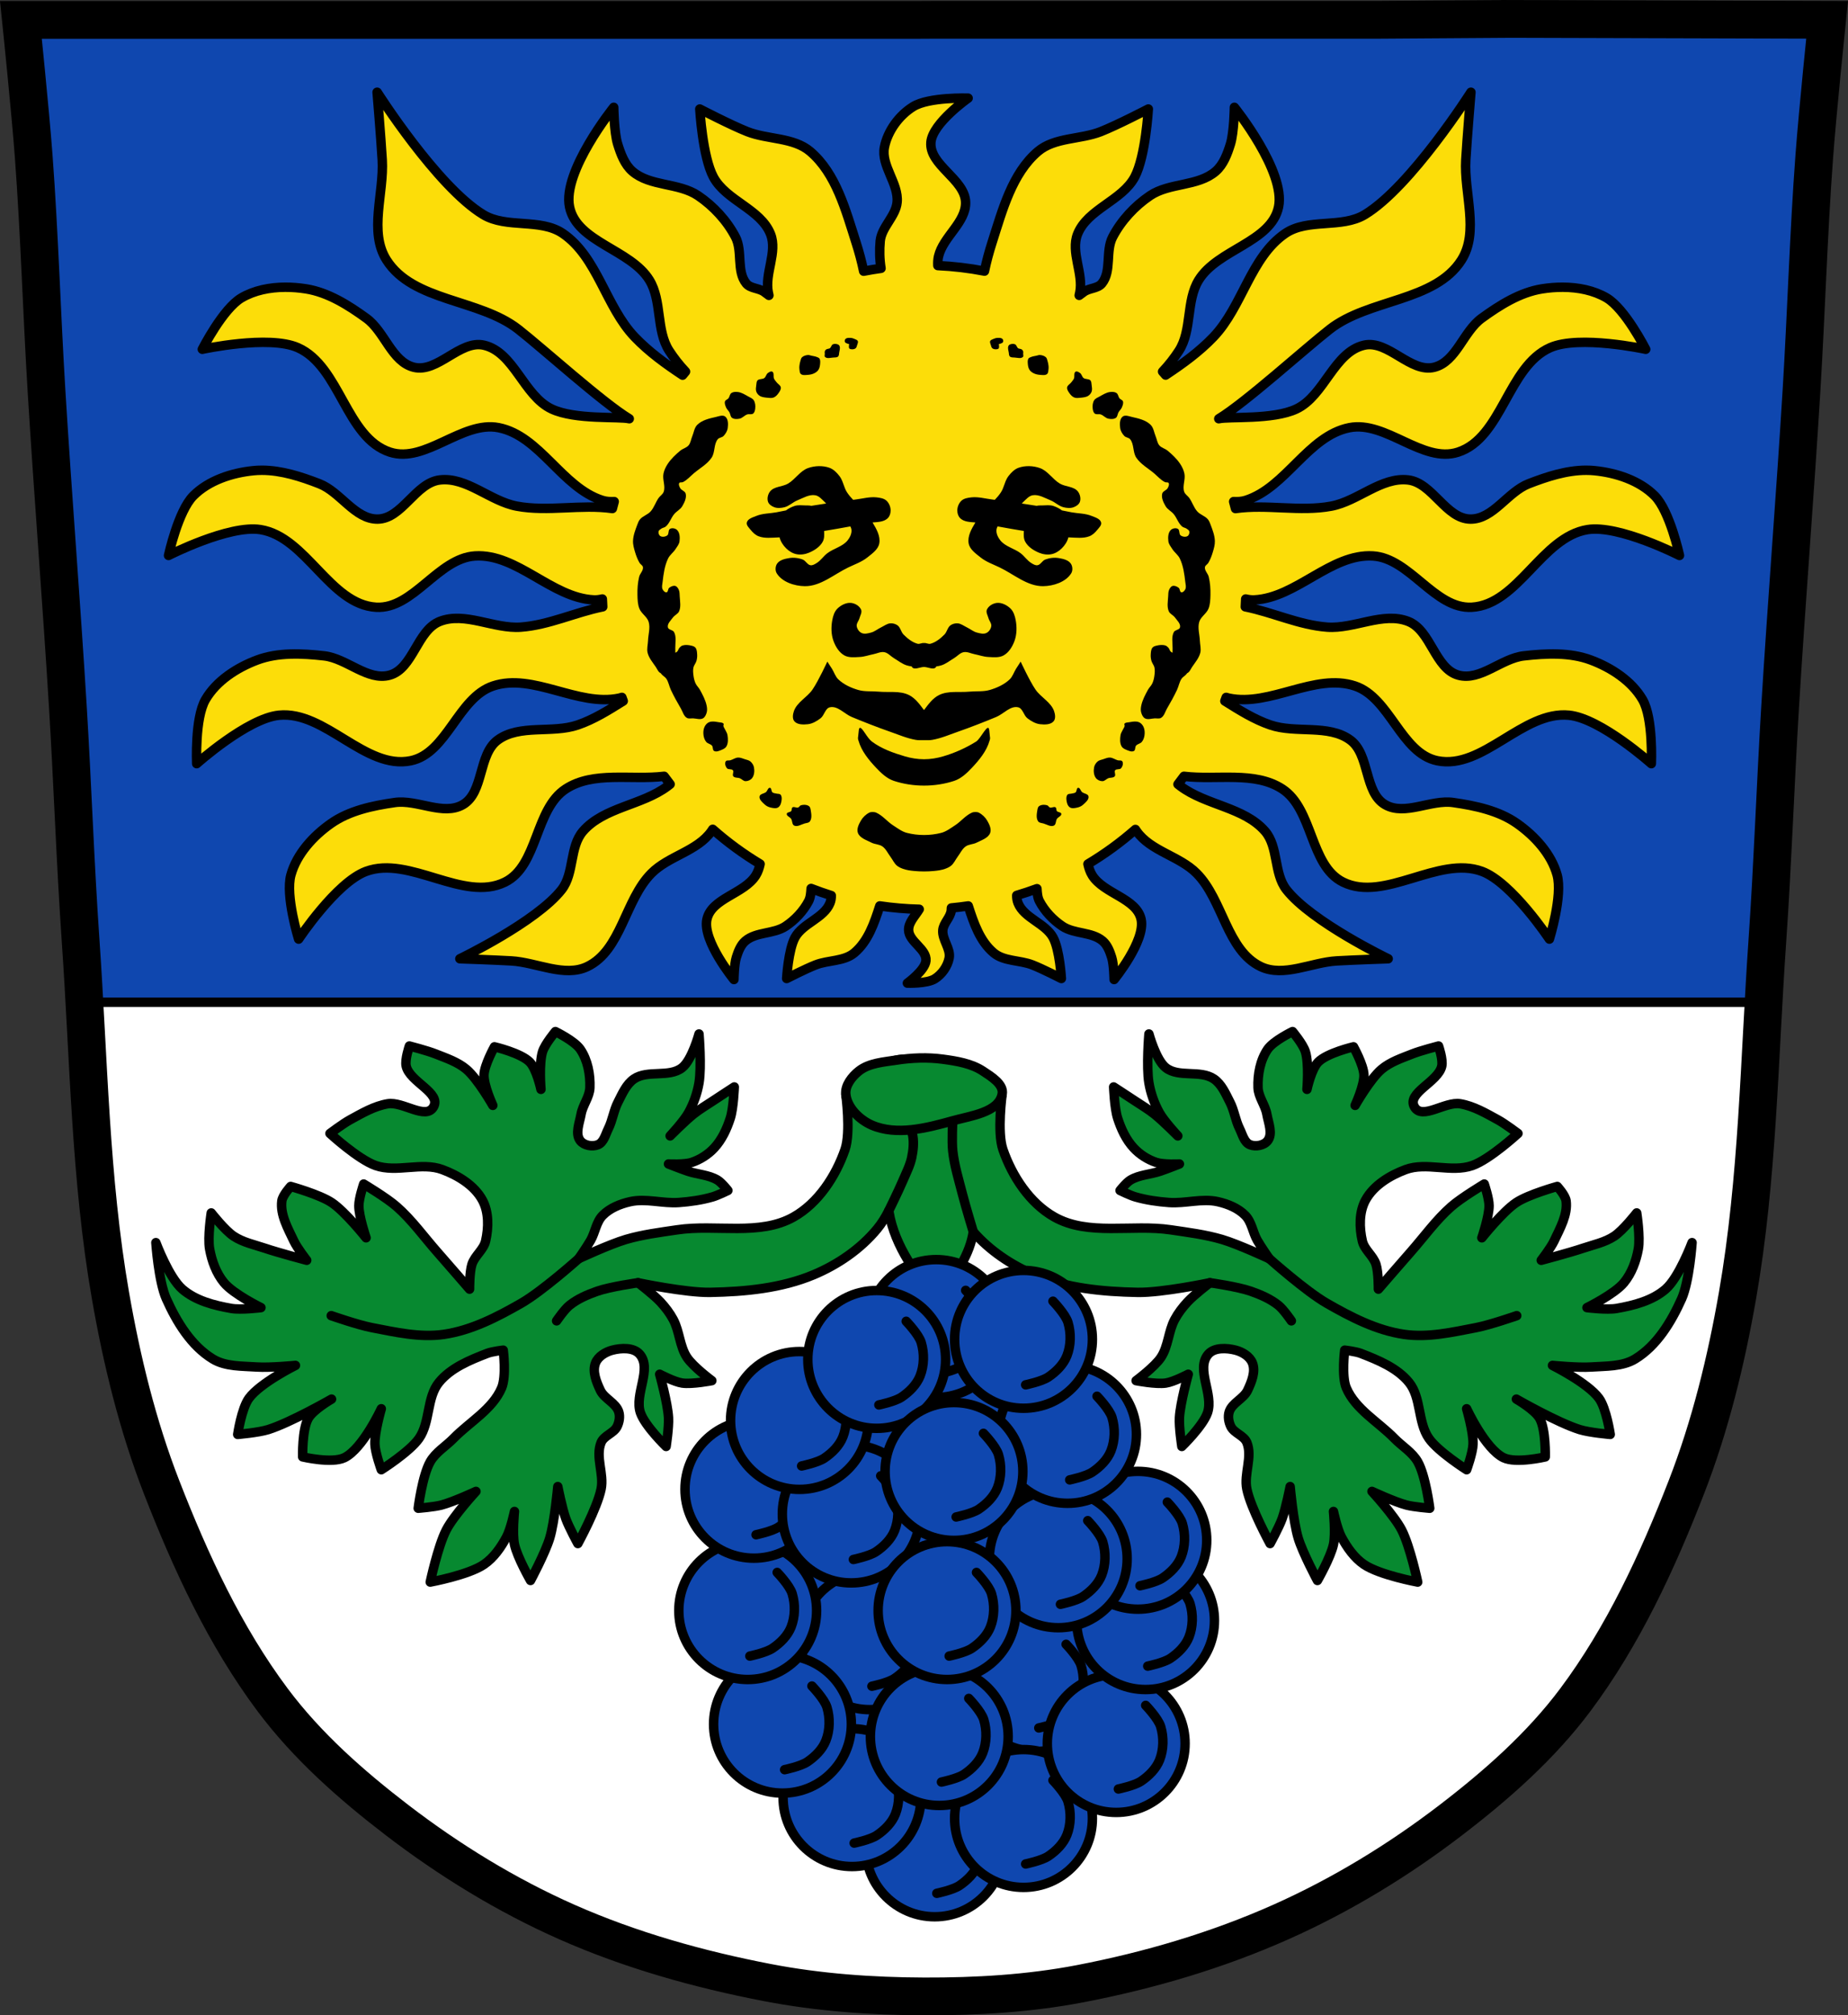
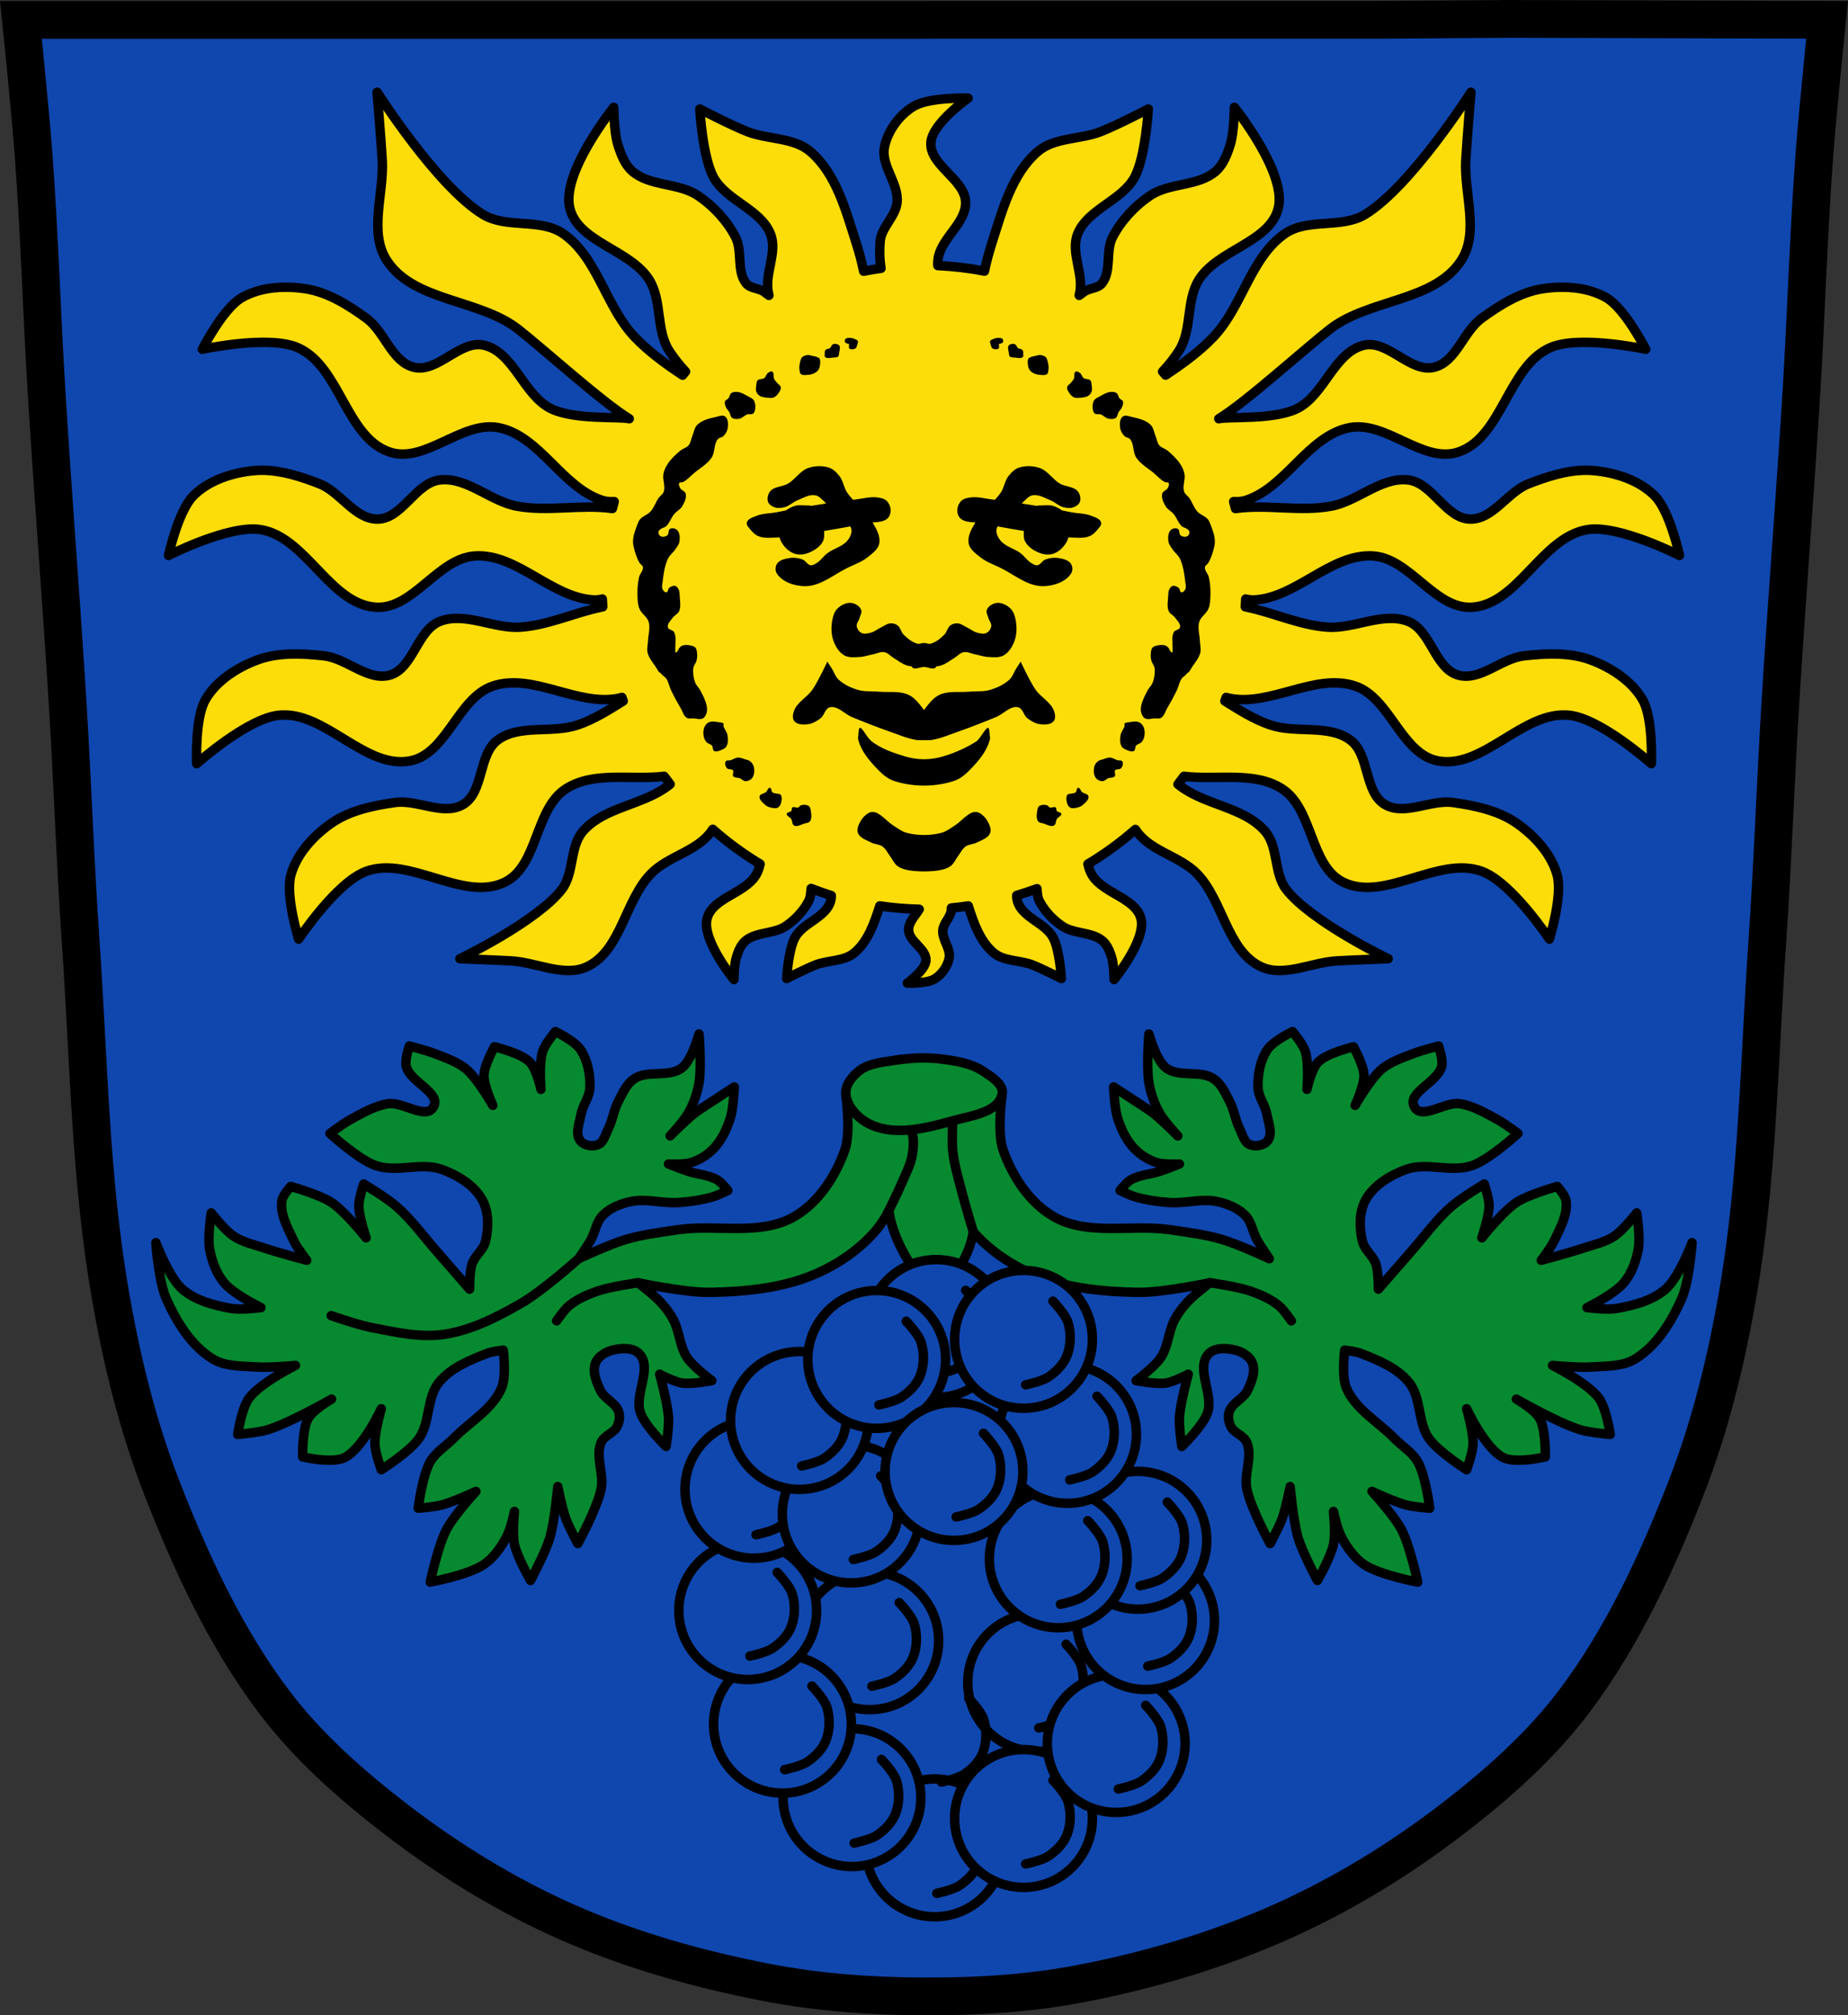
<svg xmlns="http://www.w3.org/2000/svg" width="979.3" height="1067.61" viewBox="0 0 979.297 1067.606">
  <rect x="0" y="0" width="979.297" height="1067.606" fill="#333333" stroke="none" />
  <g transform="translate(97.5 4.256)">
    <path d="m701.97 5.759l-70.798.478h-235.05l-7.958.043h-235.05-239.53c0 0 4.995 48.18 6.784 72.32 3.067 41.38 4.256 82.87 6.784 124.29 3.405 55.766 7.902 111.49 11.307 167.25 2.529 41.41 3.91 82.9 6.784 124.29 4.346 62.59 5.02 125.75 15.786 187.56 6.02 34.562 14.418 68.979 27.14 101.67 15.355 39.473 33.473 78.71 58.839 112.63 18.288 24.456 41.648 45.04 65.884 63.62 27.747 21.272 57.962 39.816 89.93 53.968 33.818 14.97 69.917 25.08 106.24 32.09 27.334 5.278 55.35 7.255 83.19 7.349 27.662.094 55.55-1.52 82.71-6.741 36.46-7.01 72.54-17.626 106.46-32.746 31.934-14.235 62.23-32.696 89.98-53.968 24.24-18.58 47.595-39.17 65.884-63.62 25.365-33.919 43.484-73.16 58.839-112.63 12.718-32.695 21.12-67.16 27.14-101.72 10.762-61.814 11.44-124.97 15.786-187.56 2.874-41.39 4.256-82.87 6.784-124.29 3.405-55.766 7.902-111.44 11.307-167.21 2.529-41.41 3.717-82.909 6.784-124.29 1.79-24.14 6.784-72.32 6.784-72.32l-168.73-.478" fill="#0f47af" />
    <g stroke="#000">
-       <path d="m-52.787 526.67c2.894 51.979 4.901 104.12 13.818 155.34 6.02 34.562 14.419 68.979 27.14 101.67 15.355 39.473 33.473 78.71 58.838 112.63 18.288 24.456 41.649 45.04 65.885 63.62 27.747 21.272 57.961 39.814 89.93 53.967 33.818 14.97 69.917 25.08 106.24 32.1 27.334 5.278 55.35 7.253 83.19 7.348 27.662.094 55.55-1.52 82.71-6.74 36.46-7.01 72.54-17.626 106.46-32.746 31.934-14.235 62.23-32.697 89.98-53.969 24.24-18.58 47.594-39.17 65.883-63.62 25.365-33.919 43.485-73.16 58.84-112.63 12.718-32.695 21.12-67.16 27.14-101.72 8.912-51.19 10.921-103.3 13.813-155.25h-889.86z" fill="#fff" stroke-linejoin="round" stroke-linecap="round" stroke-width="5" />
      <path d="m353.6 718.78l-41.2 38.908c0 0-8.583 48.635-8.583 50.924 0 2.289-4.01 32.04-1.717 35.475 2.289 3.433 9.727 53.784 13.16 58.934 3.433 5.15 13.16 29.18 24.604 37.764 11.443 8.583 75.53 25.18 75.53 25.18 0 0 44.06-16.02 50.35-19.454 6.294-3.433 24.03-18.31 25.18-22.887 1.144-4.577 7.438-50.35 7.438-50.35 0 0-15.449-68.66-16.02-70.95-.572-2.289-12.02-33.758-13.16-40.624-1.144-6.866-16.02-31.47-18.882-37.764-2.861-6.294-36.619-26.32-36.619-26.32z" fill="#0f47af" fill-rule="evenodd" />
      <path d="m701.97 5.773l-70.798.478h-235.05l-7.958.043h-235.05-239.53c0 0 4.995 48.18 6.784 72.32 3.067 41.38 4.256 82.87 6.784 124.29 3.405 55.766 7.902 111.49 11.307 167.25 2.529 41.41 3.91 82.9 6.784 124.29 4.346 62.59 5.02 125.75 15.786 187.56 6.02 34.562 14.418 68.979 27.14 101.67 15.355 39.473 33.473 78.71 58.839 112.63 18.288 24.456 41.648 45.04 65.884 63.62 27.747 21.272 57.962 39.816 89.93 53.968 33.818 14.97 69.917 25.08 106.24 32.09 27.334 5.278 55.35 7.255 83.19 7.349 27.662.094 55.55-1.52 82.71-6.741 36.46-7.01 72.54-17.626 106.46-32.746 31.934-14.235 62.23-32.696 89.98-53.968 24.24-18.58 47.595-39.17 65.884-63.62 25.365-33.919 43.484-73.16 58.839-112.63 12.718-32.695 21.12-67.16 27.14-101.72 10.762-61.814 11.44-124.97 15.786-187.56 2.874-41.39 4.256-82.87 6.784-124.29 3.405-55.766 7.902-111.44 11.307-167.21 2.529-41.41 3.717-82.909 6.784-124.29 1.79-24.14 6.784-72.32 6.784-72.32l-168.73-.478z" fill="none" stroke-width="20" />
      <path d="m102.33 44.594c0 0 2.01 23.863 2.719 35.814 1.048 17.665-7.202 38.09 2.268 53.04 14.07 22.21 49.09 20.536 69.814 36.721 13.05 10.195 44.742 38.925 58.826 47.4-5.2-1.317-28.618.711-41.12-5.174-14.868-7-19.886-30.12-35.904-33.789-12.668-2.905-24.604 14.881-37.2 11.678-11.661-2.966-15.348-18.888-25.09-25.953-9.604-6.967-20.289-13.715-32.01-15.572-3.55-.563-7.246-.876-10.957-.863-8.164.028-16.387 1.633-23.21 5.623-9.859 5.764-20.764 27.25-20.764 27.25 0 0 35.17-7.671 50.607-.865 22.526 9.931 25.458 47.79 48.881 55.37 18.704 6.05 38.24-16.78 57.53-12.977 21.938 4.326 33.612 31.768 54.936 38.496 2.037.643 4.161.776 6.326.664-.346 1.222-.656 2.451-.975 3.68-16.595-2.382-34.08 1.832-50.648-1.26-14.11-2.633-26.508-15.555-40.768-13.889-12.909 1.509-20.02 20.645-33.01 20.746-12.03.094-19.642-14.37-30.857-18.729-9.677-3.761-20.11-7.149-30.479-7.146-1.481 0-2.962.069-4.438.217-11.443 1.144-23.714 5.147-31.842 13.283-8.07 8.08-13.158 31.633-13.158 31.633 0 0 32.07-16.356 48.728-13.695 24.31 3.883 36.762 39.755 61.34 41.13 19.627 1.1 32.723-25.945 52.34-27.17 22.317-1.389 40.579 22.19 62.912 23.279 1.538.075 3.053-.126 4.553-.484.055 1.382.126 2.762.215 4.141-14.526 2.914-28.577 9.678-43.39 10.77-14.317 1.055-29.599-8.279-42.961-3.03-12.1 4.752-14.09 25.07-26.627 28.482-11.61 3.16-22.659-8.883-34.615-10.236-11.79-1.335-24.413-1.946-35.527 2.207-10.773 4.03-21.615 11.03-27.398 20.969-5.743 9.871-4.654 33.941-4.654 33.941 0 0 26.835-23.996 43.623-25.674 24.496-2.448 45.687 29.06 69.805 24.12 19.259-3.944 25.02-33.435 43.682-39.621 21.22-7.04 44.897 11.1 66.77 6.457.493-.105.973-.244 1.447-.398.235.639.464 1.281.707 1.918-7.776 4.855-15.542 9.762-24.12 12.693-13.585 4.643-30.731-.52-42.33 7.939-10.501 7.658-7.286 27.818-18.555 34.29-10.432 5.995-24.17-2.86-36.08-1.145-11.744 1.692-24.11 4.295-33.813 11.125-9.404 6.62-18.12 16.14-21.2 27.22-3.058 11 4.086 34.01 4.086 34.01 0 0 19.891-30 35.709-35.873 23.08-8.566 51.55 16.556 73.64 5.676 17.634-8.688 15.749-38.679 32.24-49.38 14.623-9.496 34.558-4.561 52.11-6.68 1.034 1.414 2.083 2.818 3.162 4.203-.444.351-.889.699-1.342 1.039-13.524 10.17-33.715 11.09-44.82 23.85-7.205 8.281-4.54 22.268-11.289 30.924-13.367 17.14-53.969 36.645-53.969 36.645 0 0 18.202.608 27.29 1.137 13.435.782 28.12 8.826 40.26 3.01 18.03-8.639 19.883-35.21 33.953-49.41 9.106-9.187 24.326-11.704 31.789-22.266.243-.344.47-.702.707-1.053 7.788 6.883 16.189 13.04 25.1 18.395-.465 2.13-1.132 4.172-2.277 6.01-6.134 9.818-23.516 12.06-25.914 23.34-2.416 11.364 14.336 31.846 14.336 31.846 0 0 .094-7.997 1.285-11.762.994-3.143 2.253-6.526 4.779-8.684 5.724-4.89 15.04-3.597 21.318-7.781 4.992-3.329 9.339-7.946 12.13-13.207 1.072-2.02 1.231-4.424 1.375-6.814 3.524 1.373 7.093 2.629 10.701 3.766.003 1.352-.174 2.677-.682 3.953-3.191 8.02-14.434 10.678-18.563 18.273-3.538 6.507-4.41 21.713-4.41 21.713 0 0 10.134-5.183 15.438-7.238 6.635-2.571 14.97-1.783 20.4-6.332 7.286-6.104 10.57-15.701 13.516-24.896 6.924 1.021 13.903 1.613 20.898 1.777-2.218 3.661-5.736 6.921-5.613 11.06.184 6.205 9.718 10.03 9.168 16.211-.455 5.12-9.84 11.873-9.84 11.873 0 0 10.38.322 14.535-2.283 3.767-2.362 6.753-6.595 7.602-10.959.968-4.978-3.81-9.791-3.354-14.842.343-3.79 4.126-6.713 4.473-10.502.038-.411.052-.834.074-1.252 2.987-.279 5.967-.636 8.938-1.072 2.944 9.192 6.229 18.784 13.512 24.885 5.43 4.549 13.766 3.761 20.4 6.332 5.304 2.055 15.438 7.238 15.438 7.238 0 0-.873-15.206-4.41-21.713-4.129-7.595-15.371-10.252-18.563-18.273-.519-1.303-.693-2.658-.682-4.04 3.608-1.068 7.18-2.255 10.709-3.559.142 2.351.313 4.708 1.367 6.695 2.791 5.261 7.139 9.878 12.13 13.207 6.275 4.184 15.594 2.891 21.318 7.781 2.526 2.158 3.785 5.54 4.779 8.684 1.191 3.765 1.285 11.762 1.285 11.762 0 0 16.752-20.482 14.336-31.846-2.398-11.281-19.781-13.522-25.914-23.34-1.146-1.834-1.812-3.876-2.277-6.01 8.923-5.327 17.341-11.459 25.15-18.318.22.325.432.657.658.977 7.463 10.562 22.683 13.08 31.789 22.266 14.07 14.195 15.924 40.769 33.953 49.41 12.134 5.814 26.825-2.23 40.26-3.01 9.09-.529 27.29-1.137 27.29-1.137 0 0-40.602-19.501-53.969-36.645-6.749-8.656-4.084-22.643-11.289-30.924-11.1-12.764-31.3-13.679-44.82-23.85-.44-.331-.873-.669-1.305-1.01 1.085-1.393 2.139-2.805 3.178-4.227 17.534 2.102 37.443-2.812 52.05 6.674 16.487 10.706 14.602 40.697 32.24 49.38 22.08 10.88 50.557-14.242 73.64-5.676 15.818 5.871 35.707 35.873 35.707 35.873 0 0 7.146-23.01 4.088-34.01-3.08-11.08-11.799-20.596-21.2-27.22-9.702-6.83-22.07-9.433-33.813-11.125-11.909-1.716-25.648 7.139-36.08 1.145-11.269-6.475-8.05-26.635-18.553-34.29-11.599-8.459-28.747-3.296-42.33-7.939-8.568-2.929-16.325-7.83-24.09-12.68.243-.639.473-1.282.709-1.924.466.151.937.288 1.42.391 21.873 4.644 45.545-13.494 66.77-6.457 18.66 6.186 24.423 35.677 43.682 39.621 24.12 4.939 45.31-26.571 69.805-24.12 16.788 1.678 43.623 25.674 43.623 25.674 0 0 1.088-24.07-4.654-33.941-5.783-9.94-16.626-16.943-27.398-20.969-11.11-4.153-23.737-3.542-35.527-2.207-11.956 1.353-23.01 13.397-34.615 10.236-12.54-3.414-14.53-23.73-26.627-28.482-13.362-5.249-28.643 4.084-42.961 3.03-14.816-1.092-28.865-7.853-43.39-10.768.088-1.379.159-2.759.213-4.143 1.499.358 3.01.559 4.549.484 22.334-1.09 40.595-24.668 62.912-23.279 19.62 1.221 32.716 28.27 52.34 27.17 24.58-1.378 37.03-37.25 61.34-41.13 16.661-2.661 48.729 13.695 48.729 13.695 0 0-5.087-23.554-13.158-31.633-8.128-8.136-20.398-12.139-31.842-13.283-1.476-.148-2.957-.216-4.438-.217-10.367-.003-20.802 3.385-30.479 7.146-11.215 4.359-18.826 18.822-30.857 18.729-12.996-.101-20.1-19.237-33.01-20.746-14.259-1.667-26.655 11.256-40.768 13.889-16.6 3.097-34.11-1.136-50.729 1.271-.322-1.233-.637-2.469-.986-3.695 2.197.121 4.352-.008 6.418-.66 21.324-6.728 32.998-34.17 54.936-38.496 19.287-3.803 38.827 19.03 57.53 12.977 23.423-7.577 26.349-45.44 48.875-55.37 15.438-6.806 50.609.865 50.609.865 0 0-10.901-21.486-20.76-27.25-6.826-3.99-15.05-5.596-23.21-5.623-3.711-.012-7.409.301-10.959.863-11.719 1.858-22.405 8.605-32.01 15.572-9.74 7.07-13.427 22.987-25.09 25.953-12.596 3.204-24.532-14.583-37.2-11.678-16.02 3.674-21.03 26.787-35.902 33.789-12.497 5.885-35.915 3.856-41.12 5.174 14.08-8.478 45.773-37.21 58.826-47.4 20.722-16.185 55.742-14.508 69.813-36.721 9.47-14.949 1.22-35.37 2.268-53.04.709-11.951 2.721-35.814 2.721-35.814 0 0-31.747 50.02-56.21 64.828-12.354 7.479-30.23 1.841-42.16 9.973-18.394 12.534-22.703 38.76-38.08 54.854-7.457 7.804-16.281 14.205-25.33 20.19-.536-.621-1.076-1.238-1.621-1.852 3.246-3.423 6.151-7.157 8.637-10.977 7.082-10.882 3.7-26.447 10.502-37.506 10.01-16.281 38.39-19.998 42.31-38.707 3.944-18.846-23.404-52.811-23.404-52.811 0 0-.156 13.261-2.1 19.504-1.623 5.213-3.677 10.824-7.801 14.402-9.346 8.109-24.562 5.963-34.807 12.902-8.15 5.52-15.247 13.18-19.805 21.904-3.898 7.462-.407 18.06-5.701 24.604-2.223 2.748-6.774 2.381-9.602 4.502-.788.591-1.609 1.196-2.426 1.801.107-.5.226-1.01.326-1.502 2.031-10.11-4.961-21.305-1.201-30.904 5.21-13.302 23.566-17.711 30.31-30.31 5.775-10.792 7.201-36.01 7.201-36.01 0 0-16.546 8.594-25.21 12-10.832 4.263-24.441 2.958-33.31 10.502-13.728 11.682-18.8 31.14-24.303 48.31-1.579 4.926-2.945 9.971-4 15.08-8.157-1.582-16.417-2.558-24.711-2.936-.09-1.719 0-3.369.361-4.906 2.456-10.402 14.661-17.995 14.34-28.678-.368-12.241-19.465-19.617-18.373-31.814.907-10.134 19.717-23.301 19.717-23.301 0 0-20.769-.684-29.12 4.48-7.474 4.619-13.536 12.888-15.236 21.508-1.928 9.775 7.635 19.2 6.723 29.13-.686 7.461-8.269 13.151-8.963 20.611-.435 4.675-.343 9.618.436 14.422-3.081.428-6.153.931-9.209 1.527-1.06-5.123-2.428-10.182-4.01-15.12-5.503-17.17-10.575-36.626-24.303-48.31-8.865-7.544-22.474-6.239-33.31-10.502-8.659-3.408-25.21-12-25.21-12 0 0 1.426 25.21 7.201 36.01 6.741 12.596 25.1 17 30.31 30.31 3.76 9.6-3.232 20.797-1.201 30.904.1.496.219 1 .326 1.502-.816-.605-1.638-1.21-2.426-1.801-2.828-2.121-7.379-1.754-9.602-4.502-5.294-6.546-1.803-17.14-5.701-24.604-4.557-8.724-11.655-16.384-19.805-21.904-10.245-6.939-25.461-4.793-34.807-12.902-4.124-3.578-6.178-9.189-7.801-14.402-1.944-6.243-2.1-19.504-2.1-19.504 0 0-27.349 33.964-23.404 52.811 3.916 18.709 32.29 22.426 42.31 38.707 6.802 11.06 3.42 26.624 10.502 37.506 2.486 3.82 5.391 7.554 8.637 10.977-.523.628-1.041 1.261-1.555 1.896-9.07-5.993-17.923-12.406-25.398-20.23-15.377-16.09-19.686-42.32-38.08-54.854-11.934-8.132-29.806-2.494-42.16-9.973-24.468-14.812-56.21-64.828-56.21-64.828" fill="#fcdd09" stroke-linejoin="round" stroke-linecap="round" stroke-width="5" />
    </g>
    <g fill-rule="evenodd">
      <path d="m352.45 174.72c-.703.008-1.425.103-1.891.57-.377.379-.541 1.075-.336 1.568.239.574.992.775 1.568 1.01.177.071.44-.034.561.113.237.289-.034.747 0 1.119.038.416-.056.923.225 1.232.365.403 1.025.456 1.568.449.626-.008 1.32-.148 1.791-.561.465-.407.604-1.091.785-1.682.21-.687.618-1.467.336-2.127-.232-.543-.922-.759-1.457-1.01-.772-.36-1.614-.652-2.465-.674-.22-.006-.451-.012-.686 0m79.38 0c-.234-.003-.466.004-.686 0-.851.022-1.693.314-2.465.674-.535.249-1.225.465-1.457 1.01-.283.66.126 1.44.336 2.127.181.591.32 1.275.785 1.682.471.412 1.165.553 1.791.561.544.007 1.203-.046 1.568-.449.28-.309.187-.817.225-1.232.034-.372-.237-.83 0-1.119.121-.147.384-.042.561-.113.576-.233 1.33-.434 1.568-1.01.205-.494.041-1.19-.336-1.568-.465-.467-1.188-.562-1.891-.57m-86.72 3.193c-.488-.008-.973.08-1.391.289-.334.167-.453.594-.672.896-.267.369-.414.854-.783 1.121-.316.228-.752.211-1.121.336-.302.102-.647.138-.896.336-.316.251-.555.621-.672 1.01-.119.393-.014.822 0 1.232.019.561-.282 1.281.113 1.68 1.028 1.038 2.91.436 4.367.336.877-.06 1.939.045 2.578-.559.507-.479.442-1.33.559-2.02.194-1.144.634-2.387.225-3.473-.149-.395-.506-.735-.896-.896-.431-.179-.922-.282-1.41-.289m94.05 0c-.488.008-.979.11-1.41.289-.39.162-.747.501-.896.896-.409 1.085.031 2.329.225 3.473.116.688.051 1.539.559 2.02.639.603 1.701.498 2.578.559 1.457.1 3.34.702 4.367-.336.395-.399.095-1.119.113-1.68.014-.411.119-.839 0-1.232-.117-.387-.355-.757-.672-1.01-.25-.198-.594-.234-.896-.336-.369-.125-.805-.108-1.121-.336-.369-.267-.516-.752-.783-1.121-.219-.302-.338-.729-.672-.896-.417-.209-.903-.297-1.391-.289m-108.55 5.891c-1.118.106-2.327.453-3.137 1.232-.47.452-.587 1.172-.785 1.793-.278.872-.465 1.777-.559 2.688-.061.594-.088 1.202 0 1.793.132.888.096 1.998.783 2.576.921.776 2.382.522 3.584.449 1.229-.074 2.489-.336 3.586-.896.826-.422 1.628-1.012 2.129-1.793.606-.946.813-2.128.895-3.248.065-.901.147-1.926-.336-2.689-.26-.411-.785-.591-1.232-.783-.99-.425-2.084-.555-3.137-.785-.594-.13-1.186-.393-1.791-.336m123.04 0c-.605-.057-1.197.206-1.791.336-1.053.23-2.147.36-3.137.785-.447.192-.972.372-1.232.783-.483.763-.401 1.789-.336 2.689.081 1.12.288 2.302.895 3.248.501.781 1.303 1.371 2.129 1.793 1.097.56 2.356.822 3.586.896 1.202.073 2.663.326 3.584-.449.687-.578.651-1.688.783-2.576.088-.591.061-1.199 0-1.793-.094-.911-.28-1.815-.559-2.688-.198-.621-.315-1.341-.785-1.793-.809-.779-2.02-1.126-3.137-1.232m-142.44 8.715c-.605.021-1.282.453-1.781.807-.896.635-1.027 2.031-1.906 2.689-1.01.757-2.72.31-3.584 1.232-.582.621-.559 1.621-.672 2.465-.154 1.147-.383 2.38 0 3.473.317.902.988 1.724 1.793 2.24 1.166.748 2.653.861 4.03 1.01 1.115.118 2.317.297 3.361-.111 1.01-.395 1.829-1.249 2.465-2.129.686-.95 1.518-2.089 1.344-3.248-.165-1.102-1.448-1.697-2.129-2.578-.507-.656-1.108-1.263-1.455-2.02-.53-1.152.199-3.059-.896-3.697-.176-.103-.369-.142-.57-.135m161.83 0c-.202-.007-.394.032-.57.135-1.096.638-.366 2.546-.896 3.697-.347.753-.948 1.36-1.455 2.02-.681.881-1.963 1.476-2.129 2.578-.174 1.159.658 2.298 1.344 3.248.635.88 1.454 1.734 2.465 2.129 1.044.408 2.247.23 3.361.111 1.378-.146 2.865-.259 4.03-1.01.805-.517 1.476-1.338 1.793-2.24.383-1.092.154-2.325 0-3.473-.113-.844-.09-1.844-.672-2.465-.864-.922-2.573-.475-3.584-1.232-.879-.658-1.01-2.055-1.906-2.689-.499-.354-1.176-.786-1.781-.807m-180.41 10.822c-.915-.02-1.853.123-2.574.627-.877.613-.895 1.97-1.568 2.801-.5.617-1.528.82-1.793 1.568-.367 1.036.144 2.231.561 3.248.397.968 1.273 1.67 1.793 2.578.531.928.476 2.287 1.344 2.912 1.097.791 2.707.714 4.03.447 1.508-.303 2.576-1.75 4.03-2.24 1-.337 2.302.199 3.137-.447.768-.594 1.014-1.724 1.119-2.689.16-1.471.017-3.125-.783-4.369-.639-.993-1.881-1.444-2.914-2.02-1.742-.963-3.513-2.11-5.488-2.354-.291-.036-.593-.06-.898-.066m199 0c-.305.007-.608.031-.898.066-1.976.243-3.746 1.39-5.488 2.354-1.033.572-2.275 1.022-2.914 2.02-.8 1.245-.944 2.898-.783 4.369.105.965.352 2.095 1.119 2.689.835.647 2.136.111 3.137.447 1.458.49 2.526 1.937 4.03 2.24 1.326.266 2.936.344 4.03-.447.867-.625.812-1.984 1.344-2.912.52-.908 1.396-1.61 1.793-2.578.417-1.017.928-2.212.561-3.248-.265-.748-1.293-.952-1.793-1.568-.674-.831-.691-2.188-1.568-2.801-.721-.504-1.659-.647-2.574-.627m-206.54 12.598c-1.051.04-2.216.461-3.219.688-3.477.784-7.32 1.643-9.857 4.146-1.595 1.574-1.821 4.095-2.689 6.16-.656 1.56-.824 3.403-1.904 4.705-1.105 1.331-3.035 1.7-4.369 2.801-2.506 2.068-4.925 4.349-6.721 7.06-1.035 1.561-1.869 3.318-2.24 5.154-.636 3.148 1.182 6.605.111 9.633-.469 1.325-1.878 2.101-2.688 3.25-1.6 2.272-2.394 5.106-4.258 7.168-1.557 1.723-4.108 2.368-5.602 4.146-.698.831-1.072 1.896-1.455 2.912-1.035 2.746-2.131 5.581-2.24 8.514-.076 2.049.532 4.084 1.119 6.05.58 1.94 1.319 3.861 2.354 5.602.489.822 1.647 1.295 1.791 2.24.277 1.824-1.59 3.358-2.02 5.152-.744 3.138-.972 6.41-.896 9.635.057 2.413.125 4.924 1.01 7.17 1.05 2.67 4.115 4.305 4.93 7.06.944 3.188-.222 6.647-.336 9.971-.073 2.128-.738 4.318-.225 6.385.686 2.76 2.651 5.05 4.258 7.395.814 1.188 1.382 2.825 2.678 3.408.206.243.407.492.613.729.698.799 1.735 1.286 2.34 2.158 1.22 1.757 1.518 4 2.43 5.939 1.596 3.387 3.419 6.669 5.311 9.9.988 1.688 1.474 3.94 3.148 4.949.954.575 2.217.225 3.33.27 1.738.07 3.69.831 5.219 0 1.067-.581 1.636-1.896 1.98-3.061.34-1.151.237-2.423 0-3.6-.597-2.966-2.072-5.708-3.51-8.369-.688-1.274-1.837-2.279-2.43-3.6-.596-1.327-.899-2.785-1.08-4.229-.168-1.339-.283-2.729 0-4.049.276-1.286 1.274-2.33 1.621-3.6.286-1.048.429-2.156.359-3.24-.081-1.263-.111-2.7-.9-3.689-.502-.629-1.379-.888-2.16-1.08-1.515-.373-3.191-.556-4.68-.09-.636.199-1.164.683-1.619 1.17-.58.62-.683 1.635-1.35 2.16-.262.206-.552.372-.855.516 0-.819-.016-1.639-.027-2.453-.039-2.846.694-6.02-.672-8.514-.652-1.193-2.947-1.14-3.25-2.465-.439-1.921 1.53-3.67 2.689-5.264.901-1.239 2.632-1.848 3.248-3.25 1.053-2.395.477-5.227.336-7.84-.067-1.245-.015-2.577-.561-3.697-.381-.784-.948-1.682-1.791-1.904-1.096-.289-2.366.298-3.25 1.01-.704.565-.46 2.165-1.344 2.352-.862.182-1.731-.782-2.129-1.568-.589-1.166-.15-2.622 0-3.92.489-4.229 1.058-8.604 2.914-12.436.915-1.889 2.781-3.164 3.92-4.928.842-1.305 1.931-2.604 2.129-4.145.263-2.049.166-4.641-1.344-6.05-.911-.851-2.611-1.169-3.697-.559-1.094.615-.444 2.731-1.457 3.473-.998.731-2.653.999-3.697.336-.738-.469-1.084-1.611-.895-2.465.149-.67.894-1.061 1.455-1.457.709-.501 1.695-.553 2.354-1.119 2.02-1.734 2.771-4.569 4.48-6.609 1.272-1.518 3.255-2.435 4.256-4.145 1.172-2 2.394-4.483 1.793-6.723-.356-1.326-2.284-1.691-2.912-2.912-.416-.808-.953-1.933-.449-2.689.361-.543 1.321-.161 1.906-.447 2.242-1.097 3.916-3.096 5.824-4.705 3.195-2.696 7.101-4.804 9.41-8.289 1.891-2.855 1.061-7.111 3.248-9.746.737-.888 2.219-.857 3.03-1.682 1.121-1.147 2.028-2.667 2.24-4.256.274-2.047.296-4.793-1.344-6.05-.49-.375-1.08-.489-1.711-.465m214.07 0c-.631-.024-1.221.09-1.711.465-1.64 1.256-1.617 4-1.344 6.05.212 1.589 1.119 3.109 2.24 4.256.806.825 2.289.794 3.03 1.682 2.187 2.635 1.357 6.891 3.248 9.746 2.309 3.485 6.215 5.594 9.41 8.289 1.908 1.609 3.582 3.608 5.824 4.705.586.287 1.545-.096 1.906.447.503.756-.034 1.882-.449 2.689-.628 1.221-2.556 1.586-2.912 2.912-.601 2.239.621 4.722 1.793 6.723 1 1.709 2.984 2.626 4.256 4.145 1.709 2.04 2.461 4.875 4.48 6.609.659.566 1.644.618 2.354 1.119.561.396 1.306.787 1.455 1.457.189.853-.157 1.996-.895 2.465-1.045.663-2.699.395-3.697-.336-1.013-.742-.363-2.858-1.457-3.473-1.087-.61-2.786-.292-3.697.559-1.51 1.41-1.607 4-1.344 6.05.198 1.54 1.287 2.84 2.129 4.145 1.139 1.764 3 3.038 3.92 4.928 1.856 3.831 2.425 8.207 2.914 12.436.15 1.298.589 2.753 0 3.92-.397.787-1.267 1.751-2.129 1.568-.884-.187-.639-1.786-1.344-2.352-.884-.71-2.154-1.296-3.25-1.01-.843.222-1.41 1.12-1.791 1.904-.545 1.121-.494 2.453-.561 3.697-.141 2.612-.717 5.445.336 7.84.616 1.402 2.347 2.01 3.248 3.25 1.159 1.594 3.129 3.343 2.689 5.264-.303 1.325-2.598 1.272-3.25 2.465-1.366 2.498-.633 5.667-.672 8.514-.011.814-.027 1.634-.027 2.453-.303-.143-.594-.31-.855-.516-.667-.525-.77-1.54-1.35-2.16-.455-.486-.983-.971-1.619-1.17-1.489-.466-3.165-.283-4.68.09-.782.192-1.658.451-2.16 1.08-.789.99-.819 2.426-.9 3.689-.07 1.084.073 2.192.359 3.24.347 1.269 1.345 2.313 1.621 3.6.283 1.32.168 2.71 0 4.049-.181 1.444-.484 2.901-1.08 4.229-.593 1.321-1.741 2.326-2.43 3.6-1.438 2.661-2.913 5.404-3.51 8.369-.237 1.176-.34 2.449 0 3.6.344 1.165.913 2.48 1.98 3.061 1.528.831 3.48.07 5.219 0 1.113-.045 2.376.305 3.33-.27 1.675-1.01 2.161-3.261 3.148-4.949 1.891-3.232 3.715-6.513 5.311-9.9.912-1.935 1.21-4.182 2.43-5.939.605-.872 1.642-1.359 2.34-2.158.207-.236.407-.486.613-.729 1.296-.584 1.864-2.22 2.678-3.408 1.607-2.346 3.572-4.635 4.258-7.395.514-2.067-.151-4.256-.225-6.385-.114-3.323-1.28-6.782-.336-9.971.815-2.751 3.88-4.386 4.93-7.06.883-2.246.951-4.757 1.01-7.17.076-3.224-.152-6.497-.896-9.635-.426-1.795-2.293-3.329-2.02-5.152.144-.946 1.302-1.418 1.791-2.24 1.035-1.741 1.774-3.661 2.354-5.602.587-1.965 1.195-4 1.119-6.05-.109-2.933-1.205-5.768-2.24-8.514-.383-1.016-.757-2.081-1.455-2.912-1.494-1.778-4.04-2.423-5.602-4.146-1.863-2.062-2.657-4.896-4.258-7.168-.809-1.149-2.219-1.925-2.688-3.25-1.071-3.03.747-6.485.111-9.633-.371-1.836-1.205-3.593-2.24-5.154-1.795-2.707-4.215-4.989-6.721-7.06-1.334-1.101-3.264-1.47-4.369-2.801-1.08-1.302-1.249-3.145-1.904-4.705-.869-2.066-1.094-4.586-2.689-6.16-2.537-2.504-6.38-3.363-9.857-4.146-1-.226-2.168-.647-3.219-.688m-162.8 26.74c-1.927.04-3.854.39-5.623 1.01-4.227 1.481-6.761 5.955-10.615 8.236-2.972 1.759-7.335 1.433-9.506 4.119-1.185 1.466-1.722 3.763-1.107 5.545.477 1.381 1.956 2.345 3.326 2.852 1.684.623 3.645.437 5.387 0 2.498-.626 4.425-2.679 6.813-3.643 3.054-1.233 6.26-3.252 9.506-2.693 1.978.341 3.433 2.125 4.91 3.484.302.278.582.579.854.887-2.636.392-5.27.801-7.9 1.227-.939-.25-1.956-.19-2.934-.211-2.01-.043-4.123-.347-6.02.316-1.543.54-3.13 1.302-4.453 2.328-1.683.339-3.365.684-5.05.998-3.534.658-7.29.537-10.615 1.902-1.897.779-4.572 1.495-5.068 3.484-.36 1.444 1.117 2.809 2.059 3.961 1.117 1.366 2.474 2.688 4.119 3.326 3.255 1.263 6.967.758 10.457.635.236-.008.471-.027.707-.039.553 2.231 1.928 4.296 3.57 5.9 1.471 1.437 3.367 2.61 5.385 3.01 2.191.434 4.595.075 6.654-.791 2.874-1.208 5.831-3.107 7.287-5.863.888-1.682.802-3.662.699-5.629 4.644-.761 9.281-1.572 13.908-2.43.309.54.533 1.111.602 1.723.227 2.01-.793 4.127-2.059 5.703-2.661 3.312-7.399 4.231-10.773 6.813-2.049 1.567-3.49 3.904-5.703 5.229-.96.575-2.061 1.272-3.168 1.107-1.682-.249-2.534-2.393-4.119-3.01-2.228-.867-4.769-1.176-7.129-.791-2.355.384-5.18 1.019-6.496 3.01-.932 1.41-1.049 3.632-.158 5.068 2.878 4.639 9.434 6.753 14.893 6.813 8.397.091 15.549-6.366 23.13-9.98 3.39-1.616 7.05-2.884 9.98-5.229 2.546-2.034 5.752-4.239 6.338-7.445.7-3.831-1.473-7.624-3.563-11.1 2.834-.229 5.779-.275 7.84-2.047 1.205-1.035 1.772-2.847 1.742-4.436-.035-1.844-.855-3.826-2.217-5.07-1.356-1.239-3.403-1.54-5.229-1.742-3.64-.403-7.297.658-10.932 1.107-.501.062-1 .13-1.502.193-1.192-1.251-2.312-2.554-3.25-3.994-1.714-2.634-2.04-6.068-3.961-8.555-1.422-1.841-3.192-3.667-5.387-4.438-1.769-.621-3.698-.889-5.625-.85m111.54 0c-1.927-.04-3.856.229-5.625.85-2.195.77-3.965 2.597-5.387 4.438-1.921 2.487-2.247 5.921-3.961 8.555-.938 1.44-2.058 2.743-3.25 3.994-.501-.063-1-.131-1.502-.193-3.635-.45-7.291-1.511-10.932-1.107-1.826.202-3.872.503-5.229 1.742-1.362 1.244-2.182 3.226-2.217 5.07-.03 1.588.537 3.4 1.742 4.436 2.061 1.772 5.01 1.817 7.84 2.047-2.089 3.477-4.262 7.271-3.563 11.1.586 3.206 3.792 5.411 6.338 7.445 2.934 2.344 6.59 3.612 9.98 5.229 7.58 3.614 14.732 10.07 23.13 9.98 5.458-.059 12.01-2.174 14.893-6.813.891-1.437.774-3.658-.158-5.068-1.316-1.991-4.141-2.626-6.496-3.01-2.36-.385-4.9-.075-7.129.791-1.585.616-2.437 2.76-4.119 3.01-1.107.164-2.208-.533-3.168-1.107-2.213-1.324-3.655-3.662-5.703-5.229-3.375-2.581-8.113-3.5-10.773-6.813-1.266-1.576-2.285-3.695-2.059-5.703.069-.611.293-1.182.602-1.723 4.628.857 9.264 1.668 13.908 2.43-.102 1.967-.189 3.947.699 5.629 1.456 2.757 4.413 4.655 7.287 5.863 2.059.866 4.463 1.225 6.654.791 2.02-.4 3.914-1.572 5.385-3.01 1.642-1.604 3.02-3.67 3.57-5.9.236.012.471.031.707.039 3.49.124 7.202.628 10.457-.635 1.646-.638 3-1.96 4.119-3.326.942-1.152 2.419-2.517 2.059-3.961-.496-1.99-3.171-2.705-5.068-3.484-3.325-1.366-7.081-1.245-10.615-1.902-1.688-.314-3.37-.659-5.05-.998-1.323-1.026-2.91-1.788-4.453-2.328-1.897-.663-4.01-.359-6.02-.316-.977.021-1.995-.039-2.934.211-2.631-.426-5.264-.835-7.9-1.227.272-.308.551-.608.854-.887 1.477-1.36 2.932-3.144 4.91-3.484 3.245-.559 6.452 1.461 9.506 2.693 2.388.964 4.315 3.02 6.813 3.643 1.742.437 3.703.623 5.387 0 1.37-.507 2.85-1.471 3.326-2.852.615-1.782.077-4.079-1.107-5.545-2.17-2.686-6.534-2.36-9.506-4.119-3.854-2.281-6.388-6.755-10.615-8.236-1.769-.62-3.696-.97-5.623-1.01m-95.37 72.43c-2.287.118-4.605 1.41-6.238 2.994-1.614 1.565-2.351 3.942-2.758 6.152-.666 3.623-.628 7.574.637 11.03 1.093 2.989 2.958 6.072 5.729 7.639 2.413 1.365 5.506.987 8.275.848 2.452-.124 4.803-1.013 7.213-1.484 1.906-.373 3.821-1.423 5.729-1.061 1.966.374 3.37 2.16 5.092 3.182 2.233 1.325 4.312 3.049 6.791 3.82.855.266 1.732.43 2.619.543.053.101.092.207.154.305 1.096 1.733 4.103.093 6.152 0 .067-.003.136-.003.203-.006.068.003.137.003.205.006 2.049.093 5.058 1.733 6.154 0 .062-.098.101-.204.154-.305.887-.113 1.764-.277 2.619-.543 2.479-.771 4.556-2.495 6.789-3.82 1.721-1.021 3.125-2.808 5.092-3.182 1.908-.362 3.823.688 5.729 1.061 2.409.471 4.763 1.361 7.215 1.484 2.769.14 5.86.517 8.273-.848 2.77-1.567 4.636-4.65 5.729-7.639 1.265-3.46 1.303-7.41.637-11.03-.407-2.211-1.144-4.588-2.758-6.152-1.867-1.81-4.628-3.239-7.215-2.971-2.127.22-4.485 1.632-5.303 3.607-.579 1.397.455 2.995.848 4.455.389 1.447 1.694 2.76 1.486 4.244-.204 1.457-1.226 2.958-2.547 3.607-1.524.75-3.45.225-5.092-.213-1.926-.513-3.506-1.9-5.305-2.758-1.601-.763-3.109-2-4.879-2.123-1.318-.092-2.754.282-3.82 1.063-1.567 1.147-1.811 3.503-3.182 4.879-2.091 2.098-4.566 4.111-7.426 4.881-1.081.291-2.364-.594-3.402-.373-1.039-.221-2.321.664-3.402.373-2.86-.77-5.335-2.783-7.426-4.881-1.371-1.376-1.617-3.732-3.184-4.879-1.066-.78-2.5-1.154-3.818-1.063-1.769.123-3.28 1.36-4.881 2.123-1.799.858-3.379 2.244-5.305 2.758-1.641.438-3.567.963-5.092.213-1.32-.65-2.341-2.15-2.545-3.607-.208-1.484 1.096-2.797 1.484-4.244.392-1.46 1.428-3.058.85-4.455-.818-1.975-3.178-3.387-5.305-3.607-.323-.034-.65-.04-.977-.023m-11.629 31.12c0 0-4.693 10.182-7.842 14.787-2.839 4.153-8.205 6.675-9.859 11.426-.59 1.694-.929 4 .225 5.377 1.573 1.873 4.739 1.838 7.17 1.568 2.457-.273 4.756-1.635 6.721-3.137 2.02-1.545 2.451-5.254 4.93-5.824 4.138-.952 7.726 3.531 11.65 5.152 6.73 2.78 13.517 5.435 20.389 7.842 4.436 1.554 8.812 3.446 13.441 4.258 1.447.254 2.935.178 4.404.178 1.469 0 2.956.076 4.402-.178 4.63-.812 9.01-2.704 13.443-4.258 6.872-2.407 13.659-5.061 20.389-7.842 3.925-1.622 7.512-6.104 11.65-5.152 2.479.57 2.907 4.28 4.928 5.824 1.964 1.501 4.265 2.864 6.723 3.137 2.431.27 5.595.305 7.168-1.568 1.154-1.374.815-3.683.225-5.377-1.654-4.751-7.02-7.273-9.857-11.426-3.149-4.606-7.842-14.787-7.842-14.787 0 0-1.665 2.525-2.465 3.809-1.152 1.848-1.783 4.102-3.361 5.602-2.883 2.738-6.715 4.48-10.529 5.602-3.451 1.015-7.174.548-10.754.896-5.385.523-11.284-.608-16.13 1.791-3.377 1.67-5.666 4.897-7.986 7.971-2.321-3.074-4.611-6.3-7.988-7.971-4.849-2.399-10.746-1.268-16.13-1.791-3.58-.348-7.303.118-10.754-.896-3.814-1.122-7.648-2.864-10.531-5.602-1.579-1.499-2.208-3.754-3.359-5.602-.8-1.283-2.465-3.809-2.465-3.809m-60.83 31.742c-.659.013-1.302.116-1.902.371-1.035.44-1.858 1.414-2.34 2.43-.647 1.365-.742 3-.539 4.498.17 1.253.632 2.537 1.439 3.51.776.935 2.292 1.038 3.059 1.98.629.774.217 2.289 1.08 2.789 1.208.7 2.852-.093 4.141-.629.931-.387 1.937-.922 2.43-1.801.987-1.76.864-4.04.539-6.03-.169-1.034-.825-1.926-1.26-2.879-.29-.635-.773-1.205-.9-1.891-.072-.385.308-.845.09-1.17-.492-.732-1.648-.672-2.52-.809-1.074-.168-2.218-.393-3.316-.371m224.12 0c-1.098-.022-2.242.203-3.316.371-.872.137-2.028.076-2.52.809-.218.325.161.785.09 1.17-.128.686-.611 1.256-.9 1.891-.435.953-1.091 1.845-1.26 2.879-.325 1.992-.448 4.27.539 6.03.493.879 1.499 1.414 2.43 1.801 1.289.536 2.933 1.329 4.141.629.863-.5.451-2.02 1.08-2.789.767-.942 2.283-1.046 3.059-1.98.808-.973 1.269-2.257 1.439-3.51.203-1.497.108-3.133-.539-4.498-.482-1.016-1.305-1.99-2.34-2.43-.6-.255-1.243-.358-1.902-.371m-145.89 3.338c-.381-.043-.646.361-.744 1.439-.448 4.929-.633 3.651-.146 5.377 1.547 5.489 5.42 10.19 9.332 14.34 2.674 2.837 5.707 5.727 9.41 6.945 10.119 3.33 21.838 3.33 31.957 0 3.703-1.219 6.736-4.109 9.41-6.945 3.912-4.15 7.784-8.851 9.332-14.34.487-1.726.302-.448-.146-5.377-.448-4.929-4.385 4.221-6.945 5.826-5.41 3.391-11.351 6.04-17.477 7.842-3.284.966-6.73 1.539-10.152 1.539-3.423 0-6.869-.573-10.152-1.539-6.126-1.802-12.367-4.01-17.477-7.842-2.548-1.909-4.84-7.113-6.201-7.266m-64.74 15.75c-1.431.073-2.674 1.043-4.051 1.439-.797.229-1.967-.148-2.43.541-.696 1.036-.177 2.739.631 3.689.719.845 2.48.196 3.15 1.08.635.838-.469 2.321.18 3.148.755.963 2.376.618 3.51 1.08 1.031.42 1.855 1.507 2.969 1.531 1.288.028 2.724-.6 3.51-1.621 1.17-1.521 1.341-3.782.99-5.668-.224-1.204-.961-2.354-1.891-3.15-.787-.674-1.893-.851-2.879-1.17-1.205-.389-2.425-.965-3.689-.9m197.14 0c-1.264-.065-2.485.511-3.689.9-.986.319-2.092.496-2.879 1.17-.93.796-1.667 1.947-1.891 3.15-.351 1.886-.179 4.147.99 5.668.786 1.021 2.222 1.649 3.51 1.621 1.113-.024 1.938-1.111 2.969-1.531 1.133-.462 2.755-.117 3.51-1.08.649-.828-.456-2.311.18-3.148.671-.884 2.431-.235 3.15-1.08.808-.95 1.327-2.654.631-3.689-.463-.689-1.632-.312-2.43-.541-1.377-.396-2.62-1.366-4.051-1.439m-180.22 16.02c-1.012-.12-1.294 1.59-2.07 2.25-1.04.884-3.132.916-3.42 2.25-.367 1.7 1.508 3.236 2.791 4.41.821.752 1.884 1.279 2.969 1.529 1.345.311 2.995.679 4.141-.09 1.249-.839 1.669-2.64 1.799-4.139.077-.892 0-1.976-.629-2.611-.523-.527-1.445-.341-2.16-.539-.695-.192-1.509-.176-2.07-.629-.721-.582-.43-2.322-1.35-2.432m163.31 0c-.92.109-.629 1.849-1.35 2.432-.561.453-1.375.436-2.07.629-.715.198-1.638.012-2.16.539-.63.635-.706 1.72-.629 2.611.13 1.499.55 3.3 1.799 4.139 1.146.769 2.796.4 4.141.09 1.085-.251 2.147-.777 2.969-1.529 1.283-1.174 3.158-2.71 2.791-4.41-.288-1.334-2.38-1.366-3.42-2.25-.776-.66-1.058-2.37-2.07-2.25m-145.26 9.01c-.575.014-1.148.109-1.668.264-.593.176-.856.972-1.441 1.17-.938.317-2.149-.646-2.969-.09-.581.394-.277 1.436-.721 1.98-.579.71-2.201.534-2.34 1.439-.181 1.177 1.705 1.692 2.34 2.699.681 1.079.402 2.916 1.531 3.51 1.676.882 3.758-.556 5.578-1.08.958-.276 2.195-.279 2.789-1.08 1.2-1.619.788-4.04.451-6.03-.126-.742-.293-1.624-.9-2.068-.73-.535-1.692-.738-2.65-.715m127.21 0c-.958-.024-1.921.18-2.65.715-.607.445-.775 1.327-.9 2.068-.337 1.987-.749 4.41.451 6.03.594.801 1.831.804 2.789 1.08 1.82.524 3.902 1.962 5.578 1.08 1.129-.594.851-2.43 1.531-3.51.635-1.01 2.521-1.522 2.34-2.699-.139-.905-1.761-.73-2.34-1.439-.444-.544-.14-1.586-.721-1.98-.82-.556-2.031.407-2.969.09-.586-.198-.849-.994-1.441-1.17-.52-.155-1.093-.25-1.668-.264m-36.39 3.822c-.609 0-1.241.068-1.801.309-3.43 1.477-5.822 4.701-8.963 6.721-2.361 1.518-4.673 3.339-7.393 4.03-5.85 1.492-12.263 1.492-18.11 0-2.72-.694-5.03-2.515-7.393-4.03-3.14-2.02-5.531-5.246-8.961-6.721-.56-.241-1.193-.307-1.803-.307-.604 0-1.246.036-1.785.307-1.841.924-3.448 2.474-4.479 4.258-1.114 1.929-2.343 4.408-1.568 6.496 1.024 2.76 4.557 3.8 7.17 5.154 1.824.945 4.155.819 5.824 2.02 1.895 1.358 2.891 3.659 4.289 5.525 1.124 1.5 1.881 3.324 3.293 4.557.957.835 2.164 1.37 3.361 1.793 1.864.659 3.856.932 5.824 1.119 3.506.334 7.06.334 10.566 0 1.968-.187 3.96-.46 5.824-1.119 1.197-.423 2.405-.958 3.361-1.793 1.413-1.233 2.171-3.06 3.295-4.561 1.397-1.865 2.393-4.164 4.287-5.521 1.67-1.197 4-1.07 5.826-2.02 2.613-1.354 6.144-2.395 7.168-5.154.775-2.089-.454-4.567-1.568-6.496-1.031-1.784-2.64-3.333-4.48-4.258-.539-.271-1.18-.308-1.783-.309" />
      <g stroke="#000" stroke-width="5">
        <path d="m196.82 542.21c0 0-5.534 6.618-6.801 10.629-2.01 6.357-.852 19.98-.852 19.98 0 0-2.298-10.739-5.951-14.455-4.761-4.843-18.705-8.08-18.705-8.08 0 0-5.332 9.592-5.527 14.879-.207 5.602 4.678 16.15 4.678 16.15 0 0-7.985-14.03-14.03-19.13-4.601-3.882-10.563-5.849-16.16-8.08-4.54-1.808-14.03-4.252-14.03-4.252 0 0-2.464 7.123-1.699 10.629 1.85 8.487 18.817 14.172 14.453 21.682-4.068 7-16.247-3.04-24.23-1.701-7.139 1.197-13.627 5.03-19.98 8.502-3.76 2.053-10.629 7.229-10.629 7.229 0 0 14.916 13.75 24.23 17 11.124 3.885 24.24-1.971 35.29 2.125 8.345 3.094 16.992 8.344 21.256 16.16 3.473 6.363 3.325 14.617 1.701 21.682-1.067 4.643-5.76 7.796-7.229 12.328-1.36 4.199-1.275 13.18-1.275 13.18 0 0-11.29-13.08-17-19.557-7.17-8.128-13.533-17.09-21.682-24.23-5.289-4.639-17.432-11.904-17.432-11.904 0 0-2.556 7.559-2.551 11.479.008 5.81 3.826 17.01 3.826 17.01 0 0-11.01-13.889-18.279-18.705-6.471-4.289-21.682-8.504-21.682-8.504 0 0-4.293 4.688-4.676 7.652-.948 7.336 3.228 14.564 6.377 21.258 1.74 3.699 6.801 10.203 6.801 10.203 0 0-14.835-3.935-22.11-6.377-5.613-1.885-11.644-3.107-16.58-6.377-4.762-3.155-11.904-12.33-11.904-12.33 0 0-1.994 12.851-.85 19.13 1.161 6.37 3.524 12.867 7.652 17.855 5.01 6.06 19.555 13.18 19.555 13.18 0 0-10.563 1.333-15.729.426-9.149-1.607-18.914-4.119-25.934-10.203-7.146-6.194-14.03-24.658-14.03-24.658 0 0 1.405 20.551 5.527 29.76 5.49 12.263 13.175 24.906 24.656 31.885 6.769 4.115 15.48 3.703 23.383 4.25 6.792.47 20.406-.85 20.406-.85 0 0-18.74 9.288-24.658 17.43-3.927 5.402-5.951 19.13-5.951 19.13 0 0 10.95-.927 16.15-2.551 11.859-3.701 33.586-16.15 33.586-16.15 0 0-9.716 5.553-12.33 10.203-3.369 5.992-2.975 20.406-2.975 20.406 0 0 15.478 3.648 22.11.424 9.736-4.736 19.557-25.932 19.557-25.932 0 0-3.607 12.371-3.4 18.705.152 4.672 3.4 13.604 3.4 13.604 0 0 15.02-9.489 19.98-16.58 6.04-8.63 3.951-21.612 10.629-29.758 6.286-7.668 16.259-11.729 25.508-15.305 2.696-1.042 8.502-1.701 8.502-1.701 0 0 1.757 13.845-.85 19.98-4.821 11.347-16.897 17.96-25.508 26.783-4.059 4.159-9.444 7.284-12.328 12.33-4.213 7.371-6.377 24.656-6.377 24.656 0 0 8.316-.646 12.328-1.699 6.338-1.664 18.281-7.229 18.281-7.229 0 0-11.783 12.779-15.73 20.406-4.43 8.559-8.502 27.633-8.502 27.633 0 0 20.232-3.712 28.482-9.352 5.153-3.522 8.934-8.965 11.904-14.455 2.261-4.179 4.25-13.604 4.25-13.604 0 0-1.206 11.746 0 17.43 1.449 6.826 8.504 19.13 8.504 19.13 0 0 7.845-14.631 10.203-22.531 2.626-8.796 4.25-27.21 4.25-27.21 0 0 2.26 11.513 4.252 17.01 1.663 4.588 6.377 13.18 6.377 13.18 0 0 10.231-18.646 12.328-28.91 1.645-8.05-3.145-17.06 0-24.656 1.534-3.703 6.768-4.891 8.504-8.504 1.112-2.313 1.602-5.199.85-7.652-1.473-4.805-7.636-6.931-9.777-11.479-2.084-4.426-4.332-9.896-2.551-14.453 1.362-3.485 5.305-5.868 8.928-6.803 4.715-1.217 11.245-1.537 14.453 2.127 6.816 7.783-2.95 21.254.426 31.03 2.442 7.07 13.604 17.855 13.604 17.855 0 0 1.577-10.194 1.275-15.305-.46-7.796-4.676-22.957-4.676-22.957 0 0 7.687 4.053 11.904 4.676 5.204.769 15.729-1.275 15.729-1.275 0 0-9.867-7.306-13.178-12.328-3.899-5.913-3.908-13.724-7.229-19.98-1.807-3.405-4.186-6.521-6.801-9.354-3.545-3.84-11.904-10.203-11.904-10.203 0 0 25.397 5.336 38.26 5.102 18.541-.337 37.739-2.182 54.842-9.352 12.731-5.337 24.788-13.593 33.584-24.23 2.461-2.977 4.472-6.267 6.211-9.727.027.21.041.42.074.629 1.462 9.173 5.373 17.999 10.203 25.934 2.35 3.86 4.936 8.08 8.928 10.203 3.03 1.607 6.986 2.458 10.203 1.275 4.33-1.592 7.096-6.18 9.354-10.203 2.857-5.09 5.131-10.797 5.998-16.613 8.667 9.916 20.17 17.651 32.3 22.734 17.1 7.17 36.3 9.01 54.842 9.352 12.865.234 38.26-5.102 38.26-5.102 0 0-8.359 6.363-11.904 10.203-2.615 2.832-4.994 5.948-6.801 9.354-3.32 6.256-3.33 14.07-7.229 19.98-3.311 5.02-13.178 12.328-13.178 12.328 0 0 10.525 2.044 15.729 1.275 4.217-.623 11.904-4.676 11.904-4.676 0 0-4.216 15.16-4.676 22.957-.301 5.11 1.275 15.305 1.275 15.305 0 0 11.162-10.783 13.604-17.855 3.376-9.779-6.39-23.25.426-31.03 3.208-3.664 9.738-3.344 14.453-2.127 3.623.935 7.566 3.318 8.928 6.803 1.781 4.557-.466 10.03-2.551 14.453-2.141 4.547-8.304 6.673-9.777 11.479-.752 2.454-.262 5.339.85 7.652 1.736 3.613 6.97 4.801 8.504 8.504 3.145 7.593-1.645 16.604 0 24.656 2.097 10.264 12.328 28.91 12.328 28.91 0 0 4.714-8.592 6.377-13.18 1.992-5.493 4.252-17.01 4.252-17.01 0 0 1.624 18.413 4.25 27.21 2.358 7.9 10.203 22.531 10.203 22.531 0 0 7.06-12.305 8.504-19.13 1.206-5.684 0-17.43 0-17.43 0 0 1.989 9.425 4.25 13.604 2.97 5.49 6.751 10.933 11.904 14.455 8.25 5.639 28.482 9.352 28.482 9.352 0 0-4.072-19.07-8.502-27.633-3.948-7.627-15.73-20.406-15.73-20.406 0 0 11.944 5.564 18.281 7.229 4.01 1.054 12.328 1.699 12.328 1.699 0 0-2.164-17.286-6.377-24.656-2.884-5.05-8.269-8.171-12.328-12.33-8.611-8.823-20.687-15.436-25.508-26.783-2.607-6.136-.85-19.98-.85-19.98 0 0 5.806.659 8.502 1.701 9.248 3.576 19.221 7.637 25.508 15.305 6.678 8.146 4.59 21.13 10.629 29.758 4.962 7.091 19.98 16.58 19.98 16.58 0 0 3.248-8.932 3.4-13.604.206-6.334-3.4-18.705-3.4-18.705 0 0 9.821 21.2 19.557 25.932 6.628 3.224 22.11-.424 22.11-.424 0 0 .392-14.414-2.977-20.406-2.614-4.65-12.328-10.203-12.328-10.203 0 0 21.727 12.454 33.586 16.15 5.204 1.624 16.15 2.551 16.15 2.551 0 0-2.024-13.729-5.951-19.13-5.918-8.142-24.658-17.43-24.658-17.43 0 0 13.615 1.32 20.406.85 7.903-.547 16.614-.135 23.383-4.25 11.481-6.979 19.17-19.622 24.656-31.885 4.123-9.208 5.527-29.76 5.527-29.76 0 0-6.884 18.464-14.03 24.658-7.02 6.084-16.784 8.596-25.934 10.203-5.166.908-15.729-.426-15.729-.426 0 0 14.543-7.124 19.555-13.18 4.129-4.989 6.492-11.485 7.652-17.855 1.144-6.28-.85-19.13-.85-19.13 0 0-7.142 9.175-11.904 12.33-4.937 3.27-10.967 4.492-16.58 6.377-7.27 2.442-22.11 6.377-22.11 6.377 0 0 5.061-6.504 6.801-10.203 3.149-6.694 7.325-13.921 6.377-21.258-.383-2.965-4.676-7.652-4.676-7.652 0 0-15.211 4.215-21.682 8.504-7.267 4.816-18.279 18.705-18.279 18.705 0 0 3.818-11.196 3.826-17.01.005-3.919-2.551-11.479-2.551-11.479 0 0-12.142 7.265-17.432 11.904-8.148 7.147-14.512 16.1-21.682 24.23-5.714 6.478-17 19.557-17 19.557 0 0 .085-8.981-1.275-13.18-1.468-4.532-6.161-7.686-7.229-12.328-1.624-7.07-1.772-15.318 1.701-21.682 4.264-7.812 12.911-13.06 21.256-16.16 11.05-4.096 24.16 1.76 35.29-2.125 9.316-3.254 24.23-17 24.23-17 0 0-6.869-5.175-10.629-7.229-6.353-3.469-12.842-7.305-19.98-8.502-7.986-1.339-20.16 8.702-24.23 1.701-4.364-7.51 12.603-13.195 14.453-21.682.764-3.505-1.699-10.629-1.699-10.629 0 0-9.49 2.444-14.03 4.252-5.593 2.227-11.555 4.194-16.16 8.08-6.04 5.099-14.03 19.13-14.03 19.13 0 0 4.885-10.552 4.678-16.15-.195-5.287-5.527-14.879-5.527-14.879 0 0-13.944 3.233-18.705 8.08-3.653 3.716-5.951 14.455-5.951 14.455 0 0 1.156-13.624-.852-19.98-1.267-4.01-6.801-10.629-6.801-10.629 0 0-10.141 4.905-13.18 9.354-3.955 5.79-5.371 13.4-5.102 20.406.189 4.926 3.813 9.176 4.676 14.03.819 4.606 3.289 10.329.426 14.03-1.956 2.529-6.391 3.327-9.354 2.125-3.132-1.271-4.02-5.477-5.525-8.502-2.221-4.453-2.82-9.607-5.102-14.03-2.289-4.437-4.379-9.519-8.504-12.33-7.215-4.916-18.655-.542-25.508-5.951-5.223-4.123-8.928-17.855-8.928-17.855 0 0-1.453 17.412 0 25.934.934 5.478 2.842 10.863 5.527 15.729 2.534 4.592 9.777 12.33 9.777 12.33 0 0-7.939-7.977-12.328-11.479-3.349-2.672-7.06-4.852-10.627-7.229-3.662-2.442-11.05-7.227-11.05-7.227 0 0 .419 11.276 2.127 16.58 1.827 5.673 4.45 11.359 8.502 15.73 3.207 3.459 7.425 6.168 11.902 7.652 3.91 1.296 12.33.85 12.33.85 0 0-6.76 2.67-10.203 3.826-5.186 1.741-11.03 1.877-15.73 4.676-2.238 1.333-5.525 5.527-5.525 5.527 0 0 5.27 2.588 8.08 3.4 5.796 1.678 11.838 2.528 17.855 2.977 8.622.642 17.503-2.343 25.934-.426 5.253 1.195 10.669 3.393 14.453 7.227 3.428 3.473 3.976 8.931 6.377 13.18 1.914 3.388 6.377 9.777 6.377 9.777 0 0-16.422-7.658-25.08-10.203-8.853-2.602-18.08-3.744-27.21-5.102-20.448-3.041-43.649 3.378-61.64-6.801-13.03-7.368-22.32-21.567-27.21-35.711-3.195-9.242-.424-29.334-.424-29.334h-14.03l-18.285-2.328c-.293-1.299-.71-2.568-1.309-3.793-2.559-5.233-7.77-9.312-13.178-11.479-2.897-1.16-6.309-1.114-9.354-.426-2.35.531-5.559 1.136-6.377 3.402-1.655 4.586.78 8.933 3.826 13.336l-10.111 1.287h-14.03c0 0 2.771 20.09-.424 29.334-4.889 14.14-14.184 28.343-27.21 35.711-17.993 10.179-41.19 3.76-61.64 6.801-9.127 1.357-18.356 2.5-27.21 5.102-8.66 2.545-25.08 10.203-25.08 10.203 0 0 4.463-6.389 6.377-9.777 2.401-4.249 2.949-9.707 6.377-13.18 3.784-3.834 9.2-6.03 14.453-7.227 8.43-1.917 17.312 1.068 25.934.426 6.02-.448 12.06-1.298 17.855-2.977 2.806-.813 8.08-3.4 8.08-3.4 0 0-3.287-4.194-5.525-5.527-4.7-2.799-10.545-2.935-15.73-4.676-3.443-1.156-10.203-3.826-10.203-3.826 0 0 8.42.447 12.33-.85 4.477-1.484 8.696-4.193 11.902-7.652 4.052-4.371 6.675-10.06 8.502-15.73 1.708-5.304 2.127-16.58 2.127-16.58 0 0-7.392 4.784-11.05 7.227-3.564 2.377-7.278 4.557-10.627 7.229-4.389 3.502-12.328 11.479-12.328 11.479 0 0 7.243-7.738 9.777-12.33 2.685-4.866 4.593-10.25 5.527-15.729 1.453-8.521 0-25.934 0-25.934 0 0-3.704 13.733-8.928 17.855-6.853 5.409-18.293 1.035-25.508 5.951-4.125 2.811-6.215 7.894-8.504 12.33-2.281 4.422-2.881 9.576-5.102 14.03-1.508 3.03-2.393 7.231-5.525 8.502-2.963 1.202-7.397.404-9.354-2.125-2.863-3.7-.393-9.423.426-14.03.863-4.853 4.487-9.104 4.676-14.03.269-7.01-1.147-14.617-5.102-20.406-3.038-4.448-13.18-9.354-13.18-9.354z" fill="#078930" stroke-linejoin="round" />
        <g stroke-linecap="round">
          <g fill="none">
            <path d="m240.61 675.27c0 0-14.719 2.055-21.684 4.503-5.147 1.809-10.32 4.03-14.584 7.43-2.8 2.234-6.879 8.255-6.879 8.255" />
            <path d="m209.15 662.52c0 0-19.278 17.198-30.4 23.586-12.776 7.338-26.422 14.385-41 16.51-12.671 1.848-25.674-1.159-38.25-3.577-7.325-1.409-21.464-6.329-21.464-6.329" />
            <path d="m543.67 675.27c0 0 14.719 2.055 21.684 4.503 5.147 1.809 10.32 4.03 14.584 7.43 2.8 2.234 6.879 8.255 6.879 8.255" />
-             <path d="m575.13 662.52c0 0 19.278 17.198 30.4 23.586 12.776 7.338 26.422 14.385 41 16.51 12.671 1.848 25.674-1.159 38.25-3.577 7.325-1.409 21.464-6.329 21.464-6.329" />
            <path d="m373.51 637.06c0 0 5.239-10.658 7.557-16.12 1.674-3.946 3.697-7.821 4.577-12.02.785-3.738 1.182-7.673.572-11.443-.589-3.636-4.01-10.299-4.01-10.299" />
            <path d="m418.27 648.29c0 0-4.02-13.219-5.734-19.908-1.941-7.575-4.286-15.12-5.15-22.887-.59-5.308 0-16.02 0-16.02" />
          </g>
          <path d="m377.41 557.34c-6.799 1.045-14.417 1.53-19.803 5.809-3.66 2.908-7.32 7.561-6.888 12.216.658 7.102 7.212 13.551 13.755 16.392 13.14 5.706 29.12 1.584 42.913-2.289 9.543-2.679 24.291-4.373 26.18-14.1 1.01-5.199-5.736-9.301-10.157-12.216-6.146-4.054-13.875-5.305-21.17-6.294-8.202-1.112-16.646-.772-24.827.485z" fill="#078930" />
        </g>
      </g>
    </g>
    <g stroke="#000" stroke-linecap="round" stroke-width="5">
      <circle cx="398.62" cy="699.52" r="36.508" fill="#0f47af" stroke-linejoin="round" />
      <path d="m399.76 723.61c0 0 8.486-1.759 11.995-4.116 4.148-2.786 8.03-6.637 9.865-11.285 2.156-5.471 2.26-12 .572-17.633-1.32-4.405-7.956-11.272-7.956-11.272" fill="none" fill-rule="evenodd" />
      <circle cx="363.41" cy="864.91" r="36.508" fill="#0f47af" stroke-linejoin="round" />
      <path d="m364.55 889.01c0 0 8.486-1.759 11.995-4.116 4.148-2.786 8.03-6.637 9.865-11.285 2.156-5.471 2.26-12 .572-17.633-1.32-4.405-7.956-11.272-7.956-11.272" fill="none" fill-rule="evenodd" />
      <circle cx="451.84" cy="887.02" r="36.508" fill="#0f47af" stroke-linejoin="round" />
      <path d="m452.98 911.11c0 0 8.486-1.759 11.995-4.116 4.148-2.786 8.03-6.637 9.865-11.285 2.156-5.471 2.26-12 .572-17.633-1.32-4.405-7.956-11.272-7.956-11.272" fill="none" fill-rule="evenodd" />
      <circle cx="397.8" cy="974.63" r="36.508" fill="#0f47af" stroke-linejoin="round" />
      <path d="m398.94 998.72c0 0 8.486-1.759 11.995-4.116 4.148-2.786 8.03-6.637 9.865-11.285 2.156-5.471 2.26-12 .572-17.633-1.32-4.405-7.956-11.272-7.956-11.272" fill="none" fill-rule="evenodd" />
      <circle cx="444.88" cy="959.07" r="36.508" fill="#0f47af" stroke-linejoin="round" />
      <path d="m446.02 983.17c0 0 8.486-1.759 11.995-4.116 4.148-2.786 8.03-6.637 9.865-11.285 2.156-5.471 2.26-12 .572-17.633-1.32-4.405-7.956-11.272-7.956-11.272" fill="none" fill-rule="evenodd" />
      <circle cx="353.99" cy="948.02" r="36.508" fill="#0f47af" stroke-linejoin="round" />
      <path d="m355.14 972.11c0 0 8.486-1.759 11.995-4.116 4.148-2.786 8.03-6.637 9.865-11.285 2.156-5.471 2.26-12 .572-17.633-1.32-4.405-7.956-11.272-7.956-11.272" fill="none" fill-rule="evenodd" />
-       <circle cx="400.25" cy="915.67" r="36.508" fill="#0f47af" stroke-linejoin="round" />
      <path d="m401.4 939.77c0 0 8.486-1.759 11.995-4.116 4.148-2.786 8.03-6.637 9.865-11.285 2.156-5.471 2.26-12 .572-17.633-1.32-4.405-7.956-11.272-7.956-11.272" fill="none" fill-rule="evenodd" />
      <circle cx="494" cy="919.36" r="36.508" fill="#0f47af" stroke-linejoin="round" />
      <path d="m495.15 943.46c0 0 8.486-1.759 11.995-4.116 4.148-2.786 8.03-6.637 9.865-11.285 2.156-5.471 2.26-12 .572-17.633-1.32-4.405-7.956-11.272-7.956-11.272" fill="none" fill-rule="evenodd" />
      <circle cx="317.15" cy="909.12" r="36.508" fill="#0f47af" stroke-linejoin="round" />
      <path d="m318.29 933.22c0 0 8.486-1.759 11.995-4.116 4.148-2.786 8.03-6.637 9.865-11.285 2.156-5.471 2.26-12 .572-17.633-1.32-4.405-7.956-11.272-7.956-11.272" fill="none" fill-rule="evenodd" />
      <circle cx="509.56" cy="854.26" r="36.508" fill="#0f47af" stroke-linejoin="round" />
      <path d="m510.71 878.36c0 0 8.486-1.759 11.995-4.116 4.148-2.786 8.03-6.637 9.865-11.285 2.156-5.471 2.26-12 .572-17.633-1.32-4.405-7.956-11.272-7.956-11.272" fill="none" fill-rule="evenodd" />
      <circle cx="298.73" cy="848.94" r="36.508" fill="#0f47af" stroke-linejoin="round" />
      <path d="m299.87 873.04c0 0 8.486-1.759 11.995-4.116 4.148-2.786 8.03-6.637 9.865-11.285 2.156-5.471 2.26-12 .572-17.633-1.32-4.405-7.956-11.272-7.956-11.272" fill="none" fill-rule="evenodd" />
      <circle cx="505.47" cy="811.69" r="36.508" fill="#0f47af" stroke-linejoin="round" />
      <path d="m506.61 835.79c0 0 8.486-1.759 11.995-4.116 4.148-2.786 8.03-6.637 9.865-11.285 2.156-5.471 2.26-12 .572-17.633-1.32-4.405-7.956-11.272-7.956-11.272" fill="none" fill-rule="evenodd" />
      <circle cx="302" cy="784.67" r="36.508" fill="#0f47af" stroke-linejoin="round" />
      <path d="m303.15 808.77c0 0 8.486-1.759 11.995-4.116 4.148-2.786 8.03-6.637 9.865-11.285 2.156-5.471 2.26-12 .572-17.633-1.32-4.405-7.956-11.272-7.956-11.272" fill="none" fill-rule="evenodd" />
      <circle cx="353.58" cy="797.77" r="36.508" fill="#0f47af" stroke-linejoin="round" />
      <path d="m354.73 821.87c0 0 8.486-1.759 11.995-4.116 4.148-2.786 8.03-6.637 9.865-11.285 2.156-5.471 2.26-12 .572-17.633-1.32-4.405-7.956-11.272-7.956-11.272" fill="none" fill-rule="evenodd" />
      <circle cx="463.3" cy="821.51" r="36.508" fill="#0f47af" stroke-linejoin="round" />
      <path d="m464.45 845.61c0 0 8.486-1.759 11.995-4.116 4.148-2.786 8.03-6.637 9.865-11.285 2.156-5.471 2.26-12 .572-17.633-1.32-4.405-7.956-11.272-7.956-11.272" fill="none" fill-rule="evenodd" />
-       <circle cx="404.35" cy="848.94" r="36.508" fill="#0f47af" stroke-linejoin="round" />
-       <path d="m405.49 873.04c0 0 8.486-1.759 11.995-4.116 4.148-2.786 8.03-6.637 9.865-11.285 2.156-5.471 2.26-12 .572-17.633-1.32-4.405-7.956-11.272-7.956-11.272" fill="none" fill-rule="evenodd" />
      <circle cx="326.15" cy="748.23" r="36.508" fill="#0f47af" stroke-linejoin="round" />
      <path d="m327.3 772.33c0 0 8.486-1.759 11.995-4.116 4.148-2.786 8.03-6.637 9.865-11.285 2.156-5.471 2.26-12 .572-17.633-1.32-4.405-7.956-11.272-7.956-11.272" fill="none" fill-rule="evenodd" />
      <circle cx="468.21" cy="755.6" r="36.508" fill="#0f47af" stroke-linejoin="round" />
      <path d="m469.36 779.7c0 0 8.486-1.759 11.995-4.116 4.148-2.786 8.03-6.637 9.865-11.285 2.156-5.471 2.26-12 .572-17.633-1.32-4.405-7.956-11.272-7.956-11.272" fill="none" fill-rule="evenodd" />
      <circle cx="367.09" cy="715.89" r="36.508" fill="#0f47af" stroke-linejoin="round" />
      <path d="m368.24 739.99c0 0 8.486-1.759 11.995-4.116 4.148-2.786 8.03-6.637 9.865-11.285 2.156-5.471 2.26-12 .572-17.633-1.32-4.405-7.956-11.272-7.956-11.272" fill="none" fill-rule="evenodd" />
      <circle cx="444.88" cy="705.25" r="36.508" fill="#0f47af" stroke-linejoin="round" />
      <path d="m446.02 729.35c0 0 8.486-1.759 11.995-4.116 4.148-2.786 8.03-6.637 9.865-11.285 2.156-5.471 2.26-12 .572-17.633-1.32-4.405-7.956-11.272-7.956-11.272" fill="none" fill-rule="evenodd" />
      <circle cx="408.03" cy="775.25" r="36.508" fill="#0f47af" stroke-linejoin="round" />
      <path d="m409.18 799.35c0 0 8.486-1.759 11.995-4.116 4.148-2.786 8.03-6.637 9.865-11.285 2.156-5.471 2.26-12 .572-17.633-1.32-4.405-7.956-11.272-7.956-11.272" fill="none" fill-rule="evenodd" />
    </g>
  </g>
</svg>